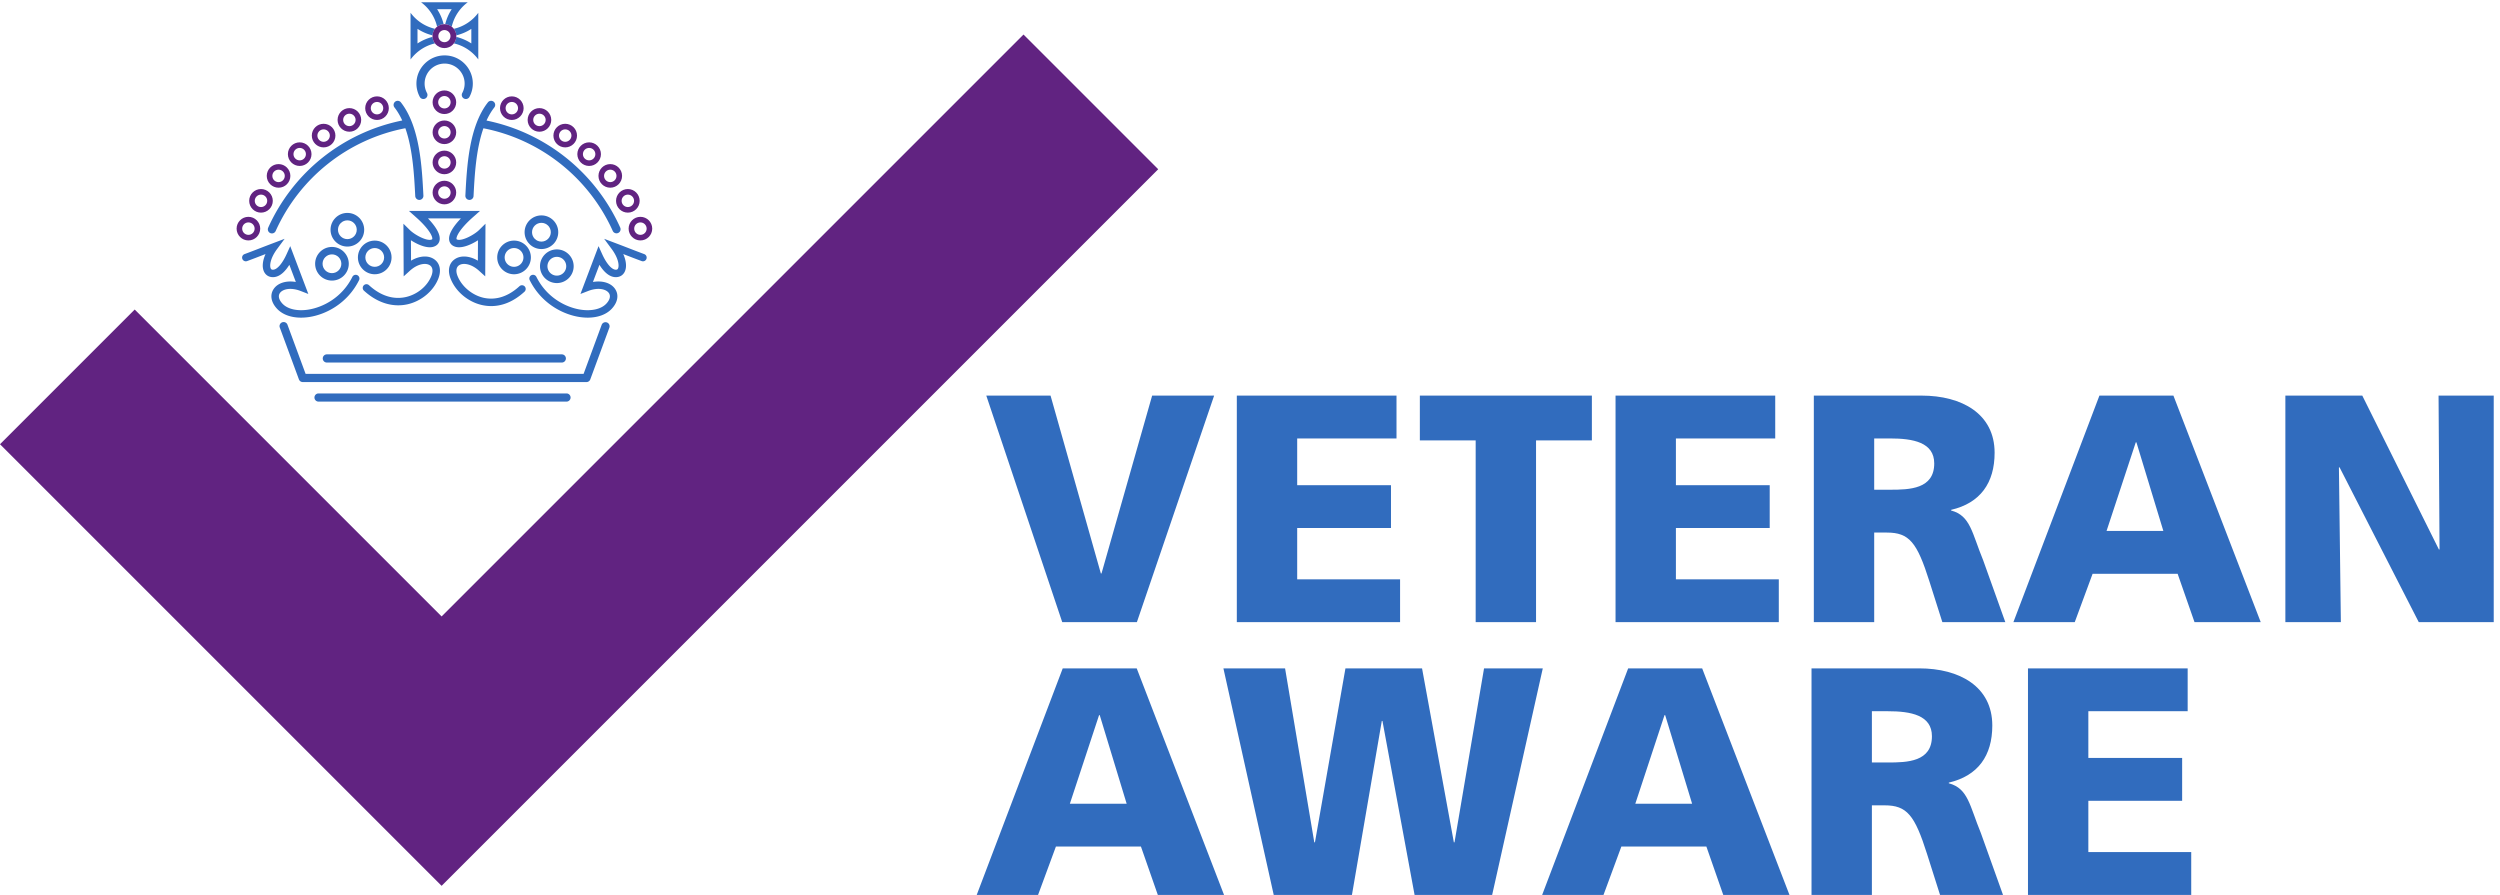
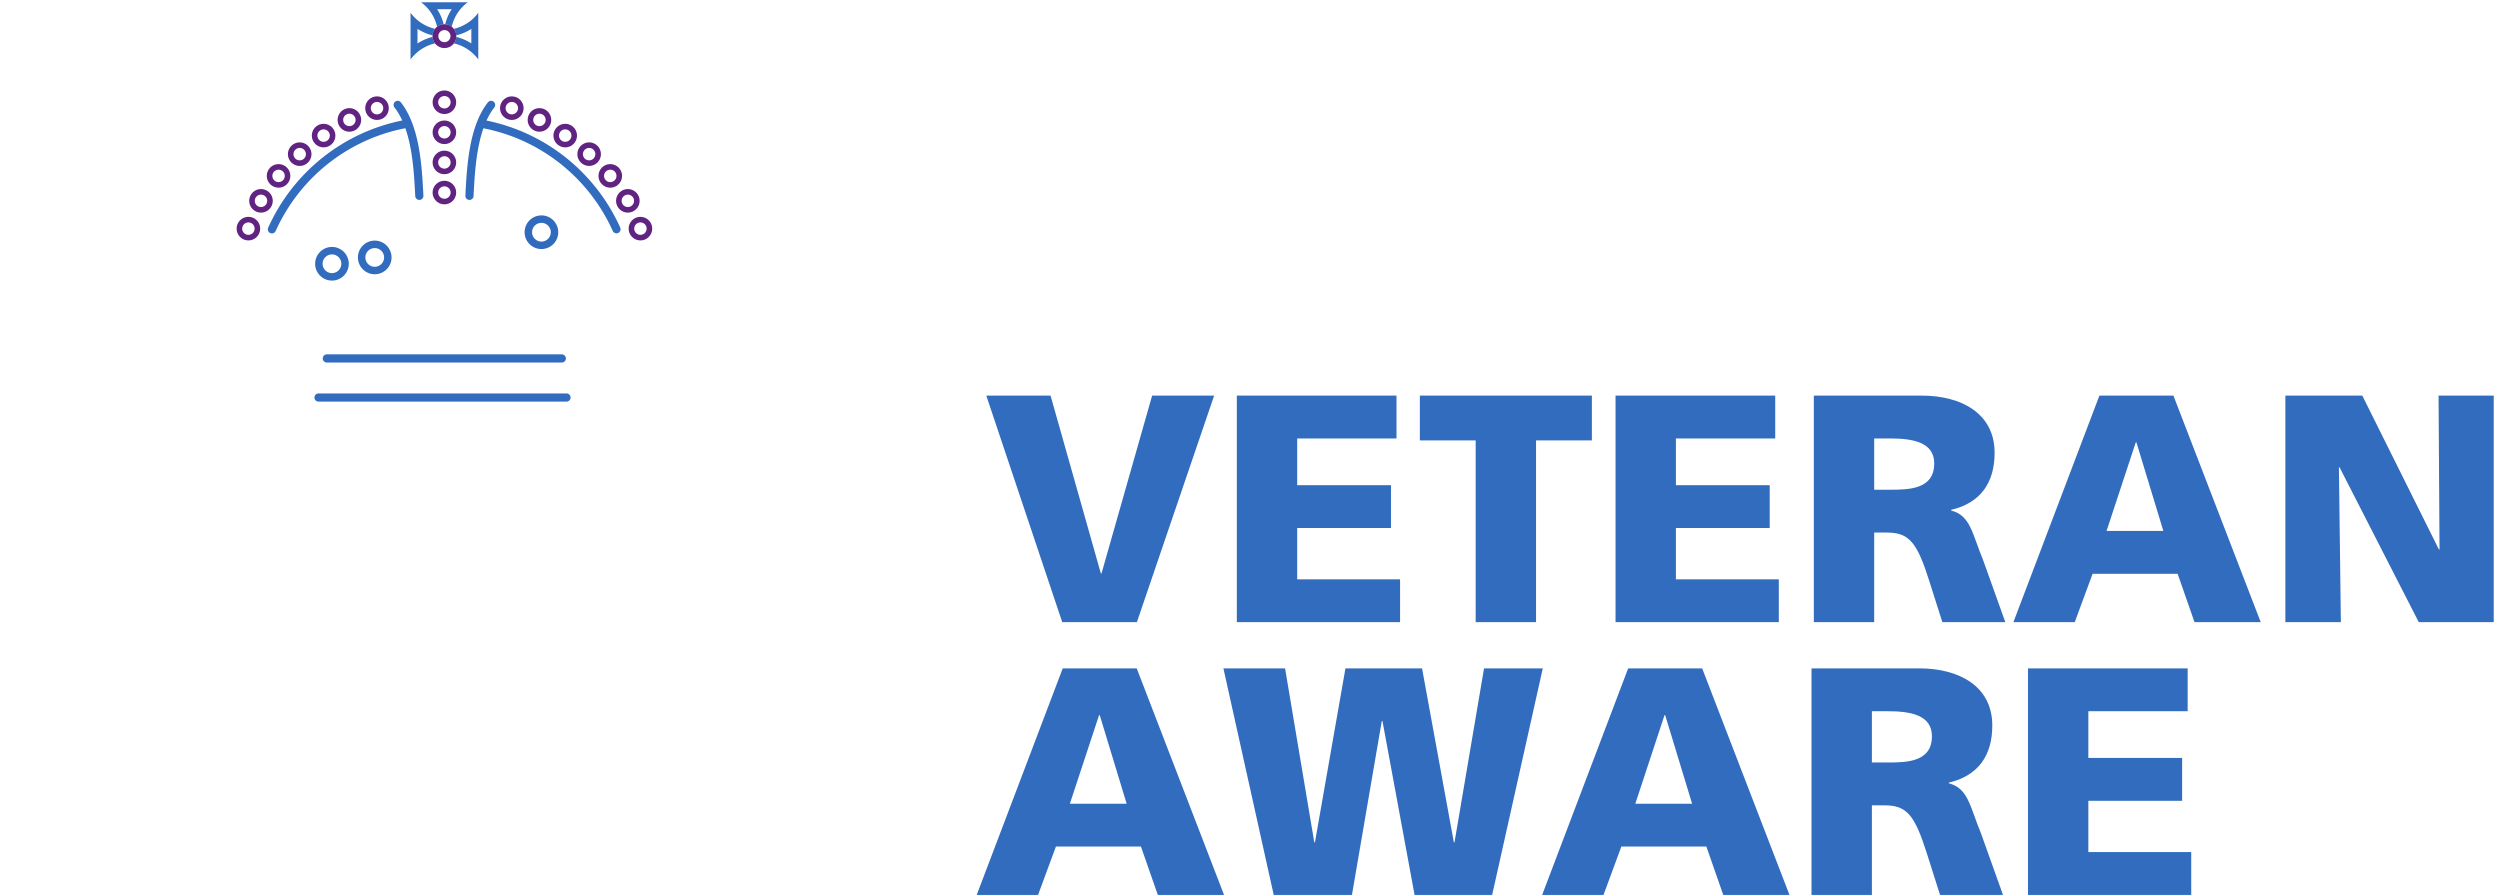
<svg xmlns="http://www.w3.org/2000/svg" height="216.72" width="605.413" xml:space="preserve">
  <path style="fill:#316cbe;fill-opacity:1;fill-rule:nonzero;stroke:none" d="M787.551 1562.3c-9.723-2.46-19-6.46-27.371-11.96v26.63c8.32-5.49 17.566-9.45 27.367-11.9a21.589 21.589 0 0 0 4.519 11.93 76.707 76.707 0 0 0-44.55 29.24v-85.08c10.699 14.51 26.355 25.13 44.488 29.31a21.586 21.586 0 0 0-4.453 11.83M795.863 1580.8a21.557 21.557 0 0 0 11.926 4.54c-2.441 9.8-6.402 19.05-11.883 27.36h26.563c-5.481-8.31-9.442-17.56-11.883-27.36a21.557 21.557 0 0 0 11.926-4.54 76.673 76.673 0 0 0 29.215 44.57h-85.079a76.673 76.673 0 0 0 29.215-44.57M826.324 1576.98a21.512 21.512 0 0 0 4.508-11.93c9.797 2.44 19.043 6.39 27.363 11.86v-26.52c-8.371 5.5-17.648 9.48-27.367 11.93a21.543 21.543 0 0 0-4.441-11.83c18.113-4.16 33.761-14.74 44.472-29.21v84.84a76.771 76.771 0 0 0-44.535-29.14" transform="matrix(.133 0 0 -.133 0 216.72)" />
  <path style="fill:#612381;fill-opacity:1;fill-rule:nonzero;stroke:none" d="M809.184 1574.75c-6.09 0-11.051-4.96-11.051-11.05 0-6.09 4.961-11.06 11.051-11.06 6.097 0 11.058 4.97 11.058 11.06 0 6.09-4.961 11.05-11.058 11.05zm0-32.83c-12.008 0-21.778 9.77-21.778 21.78 0 12.01 9.77 21.78 21.778 21.78 12.011 0 21.785-9.77 21.785-21.78 0-12.01-9.774-21.78-21.785-21.78M452.297 1224.52c-6.254 0-11.336-5.08-11.336-11.33 0-6.26 5.082-11.34 11.336-11.34 6.25 0 11.336 5.08 11.336 11.34 0 6.25-5.086 11.33-11.336 11.33zm0-32.83c-11.856 0-21.496 9.65-21.496 21.5s9.64 21.49 21.496 21.49c11.855 0 21.496-9.64 21.496-21.49 0-11.85-9.641-21.5-21.496-21.5M507.203 1320.54c-6.254 0-11.34-5.09-11.34-11.34s5.086-11.34 11.34-11.34c6.25 0 11.332 5.09 11.332 11.34s-5.082 11.34-11.332 11.34zm0-32.84c-11.855 0-21.5 9.65-21.5 21.5s9.645 21.5 21.5 21.5c11.852 0 21.492-9.65 21.492-21.5s-9.64-21.5-21.492-21.5M545.68 1360.14c-6.25 0-11.332-5.08-11.332-11.33s5.082-11.34 11.332-11.34c6.254 0 11.34 5.09 11.34 11.34s-5.086 11.33-11.34 11.33zm0-32.83c-11.852 0-21.492 9.65-21.492 21.5s9.64 21.49 21.492 21.49c11.855 0 21.5-9.64 21.5-21.49 0-11.85-9.645-21.5-21.5-21.5M589.23 1393.93c-6.25 0-11.339-5.08-11.339-11.33s5.089-11.34 11.339-11.34 11.336 5.09 11.336 11.34-5.086 11.33-11.336 11.33zm0-32.83c-11.855 0-21.5 9.64-21.5 21.5 0 11.85 9.645 21.49 21.5 21.49 11.852 0 21.497-9.64 21.497-21.49 0-11.86-9.645-21.5-21.497-21.5M636.156 1422.46c-6.25 0-11.336-5.08-11.336-11.33s5.086-11.34 11.336-11.34 11.34 5.09 11.34 11.34-5.09 11.33-11.34 11.33zm0-32.83c-11.851 0-21.496 9.64-21.496 21.5 0 11.85 9.645 21.5 21.496 21.5 11.856 0 21.5-9.65 21.5-21.5 0-11.86-9.644-21.5-21.5-21.5M686.465 1443.86c-6.25 0-11.34-5.08-11.34-11.33s5.09-11.34 11.34-11.34 11.336 5.09 11.336 11.34-5.086 11.33-11.336 11.33zm0-32.83c-11.856 0-21.5 9.65-21.5 21.5s9.644 21.49 21.5 21.49c11.851 0 21.496-9.64 21.496-21.49 0-11.85-9.645-21.5-21.496-21.5M475.203 1275.13c-6.25 0-11.336-5.09-11.336-11.34s5.086-11.33 11.336-11.33 11.34 5.08 11.34 11.33-5.09 11.34-11.34 11.34zm0-32.83c-11.851 0-21.496 9.64-21.496 21.49 0 11.85 9.645 21.5 21.496 21.5 11.856 0 21.5-9.65 21.5-21.5s-9.644-21.49-21.5-21.49M1166.08 1224.52c-6.25 0-11.34-5.08-11.34-11.33 0-6.26 5.09-11.34 11.34-11.34s11.34 5.08 11.34 11.34c0 6.25-5.09 11.33-11.34 11.33zm0-32.83c-11.86 0-21.5 9.65-21.5 21.5s9.64 21.49 21.5 21.49c11.85 0 21.49-9.64 21.49-21.49 0-11.85-9.64-21.5-21.49-21.5M1111.17 1320.54c-6.25 0-11.33-5.09-11.33-11.34s5.08-11.34 11.33-11.34 11.34 5.09 11.34 11.34-5.09 11.34-11.34 11.34zm0-32.84c-11.85 0-21.49 9.65-21.49 21.5s9.64 21.5 21.49 21.5c11.86 0 21.5-9.65 21.5-21.5s-9.64-21.5-21.5-21.5M1072.69 1360.14c-6.25 0-11.33-5.08-11.33-11.33s5.08-11.34 11.33-11.34 11.34 5.09 11.34 11.34-5.09 11.33-11.34 11.33zm0-32.83c-11.85 0-21.49 9.65-21.49 21.5s9.64 21.49 21.49 21.49c11.86 0 21.5-9.64 21.5-21.49 0-11.85-9.64-21.5-21.5-21.5M1029.14 1393.93c-6.25 0-11.33-5.08-11.33-11.33s5.08-11.34 11.33-11.34 11.34 5.09 11.34 11.34-5.09 11.33-11.34 11.33zm0-32.83c-11.85 0-21.49 9.64-21.49 21.5 0 11.85 9.64 21.49 21.49 21.49 11.86 0 21.5-9.64 21.5-21.49 0-11.86-9.64-21.5-21.5-21.5M982.219 1422.46c-6.25 0-11.34-5.08-11.34-11.33s5.09-11.34 11.34-11.34 11.336 5.09 11.336 11.34-5.086 11.33-11.336 11.33zm0-32.83c-11.856 0-21.5 9.64-21.5 21.5 0 11.85 9.644 21.5 21.5 21.5 11.851 0 21.491-9.65 21.491-21.5 0-11.86-9.64-21.5-21.491-21.5M931.91 1443.86c-6.25 0-11.336-5.08-11.336-11.33s5.086-11.34 11.336-11.34 11.34 5.09 11.34 11.34-5.09 11.33-11.34 11.33zm0-32.83c-11.851 0-21.496 9.65-21.496 21.5s9.645 21.49 21.496 21.49c11.856 0 21.496-9.64 21.496-21.49 0-11.85-9.64-21.5-21.496-21.5M1143.17 1275.13c-6.25 0-11.34-5.09-11.34-11.34s5.09-11.33 11.34-11.33 11.34 5.08 11.34 11.33-5.09 11.34-11.34 11.34zm0-32.83c-11.85 0-21.5 9.64-21.5 21.49 0 11.85 9.65 21.5 21.5 21.5s21.5-9.65 21.5-21.5-9.65-21.49-21.5-21.49M809.152 1290.22c-6.25 0-11.339-5.08-11.339-11.33s5.089-11.34 11.339-11.34 11.336 5.09 11.336 11.34-5.086 11.33-11.336 11.33zm0-32.83c-11.855 0-21.5 9.64-21.5 21.5 0 11.85 9.645 21.49 21.5 21.49 11.852 0 21.496-9.64 21.496-21.49 0-11.86-9.644-21.5-21.496-21.5M809.152 1345.07c-6.25 0-11.339-5.08-11.339-11.33s5.089-11.34 11.339-11.34 11.336 5.09 11.336 11.34-5.086 11.33-11.336 11.33zm0-32.83c-11.855 0-21.5 9.65-21.5 21.5s9.645 21.49 21.5 21.49c11.852 0 21.496-9.64 21.496-21.49 0-11.85-9.644-21.5-21.496-21.5M809.152 1399.93c-6.25 0-11.339-5.09-11.339-11.34s5.089-11.34 11.339-11.34 11.336 5.09 11.336 11.34-5.086 11.34-11.336 11.34zm0-32.84c-11.855 0-21.5 9.65-21.5 21.5 0 11.86 9.645 21.5 21.5 21.5 11.852 0 21.496-9.64 21.496-21.5 0-11.85-9.644-21.5-21.496-21.5" transform="matrix(.133 0 0 -.133 0 216.72)" />
  <path style="fill:#316cbe;fill-opacity:1;fill-rule:nonzero;stroke:none" d="M1022.93 969.352H595.004a7.452 7.452 0 0 0 0 14.902h427.926a7.45 7.45 0 0 0 7.45-7.453c0-4.11-3.33-7.449-7.45-7.449M1031.46 898.215H579.996a7.457 7.457 0 0 0-7.453 7.453c0 4.109 3.34 7.449 7.453 7.449h451.464c4.11 0 7.45-3.34 7.45-7.449 0-4.113-3.34-7.453-7.45-7.453" transform="matrix(.133 0 0 -.133 0 216.72)" />
-   <path style="fill:#316cbe;fill-opacity:1;fill-rule:nonzero;stroke:none" d="M1105.08 1042.36c-3.86 1.41-8.14-.56-9.57-4.41l-32.92-89.262H556.457l-33.031 89.532c-1.418 3.86-5.692 5.83-9.567 4.41-3.863-1.42-5.836-5.71-4.41-9.57l34.828-94.408c.012-.031.039-.058.051-.089a7.33 7.33 0 0 1 .992-1.778c.09-.117.184-.226.282-.34.41-.484.867-.933 1.39-1.3.028-.02.051-.047.078-.063.539-.371 1.149-.644 1.778-.863a5.23 5.23 0 0 1 .425-.133c.637-.18 1.297-.305 1.993-.305h515.764c.16 0 .32.039.48.047.09 0 .18-.047.27-.047 3.03 0 5.88 1.864 6.99 4.871l34.72 94.138c1.43 3.86-.55 8.14-4.41 9.57" transform="matrix(.133 0 0 -.133 0 216.72)" />
-   <path style="fill:#316bbd;fill-opacity:1;fill-rule:nonzero;stroke:none" d="M632.477 1228.26c-9.426 0-17.098-7.67-17.098-17.09 0-9.43 7.672-17.1 17.098-17.1 9.425 0 17.101 7.67 17.101 17.1 0 9.42-7.676 17.09-17.101 17.09zm0-47.74c-16.895 0-30.641 13.75-30.641 30.65 0 16.89 13.746 30.64 30.641 30.64 16.898 0 30.644-13.75 30.644-30.64 0-16.9-13.746-30.65-30.644-30.65" transform="matrix(.133 0 0 -.133 0 216.72)" />
-   <path style="fill:#316cbe;fill-opacity:1;fill-rule:nonzero;stroke:none" d="M548.176 1051.11c-18.477 0-34.039 5.69-43.883 16.32-10.957 11.84-13.176 25.27-5.938 35.93 7.504 11.05 23.083 15.62 40.301 12.71l-11.804 31.22c-6.516-10.44-15.758-20.87-27.18-22.29-7.887-.97-14.5 2.11-18.192 8.43-4.75 8.13-3.835 20.32 2 33.49-2.257-.88-4.378-1.7-6.433-2.5-8.238-3.19-15.527-6.03-27.09-10.32-3.492-1.31-7.402.48-8.707 3.99a6.78 6.78 0 0 0 3.988 8.71c11.485 4.27 18.719 7.07 26.903 10.25 6.652 2.58 13.929 5.4 24.582 9.44l21.539 8.16-13.692-18.52c-13.164-17.8-13.972-31.45-11.39-35.87.425-.73 1.308-2.25 4.832-1.81 7.179.89 16.265 11.62 23.718 28.02l6.739 14.83 32.941-87.08-14.144 5.47c-18.207 7.04-32.758 3.35-37.703-3.94-3.5-5.16-1.801-12.12 4.667-19.11 9.055-9.78 26.274-13.94 46.083-11.09 26.839 3.85 62.3 21.59 81.32 59.81 1.668 3.35 5.754 4.69 9.082 3.04a6.775 6.775 0 0 0 3.051-9.08c-21.36-42.91-61.289-62.84-91.532-67.18-4.836-.69-9.535-1.03-14.058-1.03M1070.12 1051.11c-4.53 0-9.23.34-14.06 1.03-30.25 4.34-70.173 24.27-91.529 67.18-1.664 3.35-.301 7.42 3.047 9.08 3.336 1.67 7.418.31 9.082-3.04 19.02-38.22 54.48-55.95 81.32-59.81 19.82-2.85 37.03 1.31 46.09 11.09 6.46 6.98 8.16 13.95 4.66 19.11-4.95 7.29-19.48 10.98-37.71 3.94l-14.14-5.47 32.95 87.08 6.73-14.83c7.45-16.4 16.54-27.13 23.72-28.02 3.49-.43 4.41 1.08 4.83 1.81 2.58 4.42 1.78 18.07-11.39 35.87l-13.69 18.52 21.54-8.16c10.66-4.04 17.94-6.86 24.59-9.44 8.18-3.18 15.42-5.99 26.9-10.25 3.5-1.31 5.29-5.2 3.98-8.71-1.29-3.51-5.2-5.3-8.7-3.99-11.56 4.29-18.84 7.12-27.08 10.31-2.06.81-4.18 1.63-6.45 2.51 5.84-13.17 6.75-25.36 2-33.49-3.69-6.32-10.33-9.4-18.19-8.43-11.43 1.42-20.66 11.84-27.17 22.29l-11.82-31.22c17.24 2.91 32.8-1.66 40.31-12.71 7.24-10.66 5.02-24.09-5.94-35.93-9.84-10.63-25.41-16.32-43.88-16.32M894.359 1072.18c-6.293 0-12.023.79-17.043 1.93-25.191 5.75-47.461 24.45-56.738 47.65-5.984 14.97-3.246 28.31 7.332 35.67 10.965 7.62 27.125 6.34 42.188-2.57l.172 37.14c-12.082-7.86-28.614-14.98-40.196-12.11-8.554 2.12-11.164 7.86-11.961 11.09-2.98 12.13 8.973 28.22 21.168 40.9h-60.07c12.133-12.63 23.996-28.68 21.004-40.85-.801-3.25-3.418-9.01-12-11.14-11.481-2.86-27.938 4.27-39.977 12.11l.172-37.15c15.063 8.92 31.223 10.2 42.184 2.58 10.582-7.36 13.324-20.7 7.34-35.67-8.981-22.46-30.856-40.63-55.731-46.3-27.148-6.17-55.379 2.63-79.539 24.78a6.79 6.79 0 0 0-.41 9.58 6.792 6.792 0 0 0 9.574.41c26.625-24.43 51.328-25.22 67.367-21.55 20.664 4.7 38.785 19.66 46.157 38.11 3.535 8.84 2.625 15.95-2.493 19.51-7.238 5.04-22.132 3.27-36.613-9.83L735 1126.29l-.453 95.83 11.605-11.42c8.739-8.61 29.567-19.95 38.793-17.66 1.93.48 2.067 1.04 2.118 1.22 1.046 4.26-5.961 18.7-29.208 39.33l-13.347 11.84H874l-13.348-11.84c-23.363-20.73-30.422-35.15-29.382-39.38.113-.47.812-.86 2.07-1.17 9.164-2.32 30.465 9.23 39.015 17.65l11.606 11.43-.453-95.83-11.246 10.18c-14.485 13.1-29.391 14.87-36.61 9.83-5.121-3.56-6.027-10.67-2.492-19.51 7.555-18.9 26.508-34.76 47.164-39.47 15.543-3.55 39.559-2.79 65.508 21.02 2.762 2.52 7.043 2.35 9.574-.41 2.528-2.75 2.344-7.04-.414-9.57-22.156-20.32-43.465-26.18-60.633-26.18" transform="matrix(.133 0 0 -.133 0 216.72)" />
  <path style="fill:#316cbe;fill-opacity:1;fill-rule:nonzero;stroke:none" d="M682.313 1177.84c-9.426 0-17.094-7.66-17.094-17.09s7.668-17.1 17.094-17.1c9.425 0 17.101 7.67 17.101 17.1 0 9.43-7.676 17.09-17.101 17.09zm0-47.73c-16.895 0-30.637 13.74-30.637 30.64 0 16.89 13.742 30.64 30.637 30.64 16.898 0 30.644-13.75 30.644-30.64 0-16.9-13.746-30.64-30.644-30.64M604.414 1166.32c-9.426 0-17.101-7.67-17.101-17.1 0-9.42 7.675-17.09 17.101-17.09 9.426 0 17.098 7.67 17.098 17.09 0 9.43-7.672 17.1-17.098 17.1zm0-47.74c-16.894 0-30.644 13.75-30.644 30.64 0 16.9 13.75 30.64 30.644 30.64 16.895 0 30.645-13.74 30.645-30.64 0-16.89-13.75-30.64-30.645-30.64" transform="matrix(.133 0 0 -.133 0 216.72)" />
  <path style="fill:#316bbd;fill-opacity:1;fill-rule:nonzero;stroke:none" d="M985.816 1223.74c-9.425 0-17.097-7.67-17.097-17.1 0-9.42 7.672-17.1 17.097-17.1 9.43 0 17.094 7.68 17.094 17.1 0 9.43-7.664 17.1-17.094 17.1zm0-47.74c-16.894 0-30.64 13.75-30.64 30.64 0 16.9 13.746 30.65 30.64 30.65s30.644-13.75 30.644-30.65c0-16.89-13.75-30.64-30.644-30.64" transform="matrix(.133 0 0 -.133 0 216.72)" />
-   <path style="fill:#316cbe;fill-opacity:1;fill-rule:nonzero;stroke:none" d="M935.977 1177.84c-9.426 0-17.094-7.66-17.094-17.09s7.668-17.1 17.094-17.1c9.425 0 17.101 7.67 17.101 17.1 0 9.43-7.676 17.09-17.101 17.09zm0-47.73c-16.895 0-30.637 13.74-30.637 30.64 0 16.89 13.742 30.64 30.637 30.64 16.898 0 30.644-13.75 30.644-30.64 0-16.9-13.746-30.64-30.644-30.64M1013.88 1161.8c-9.43 0-17.099-7.67-17.099-17.1 0-9.43 7.669-17.1 17.099-17.1s17.1 7.67 17.1 17.1c0 9.43-7.67 17.1-17.1 17.1zm0-47.74c-16.896 0-30.642 13.74-30.642 30.64s13.746 30.64 30.642 30.64c16.9 0 30.64-13.74 30.64-30.64s-13.74-30.64-30.64-30.64M848.246 1449.19c-1.187 0-2.394.29-3.512.88-3.629 1.95-4.996 6.47-3.054 10.09 2.863 5.34 4.312 11.1 4.312 17.11 0 20.09-16.34 36.43-36.426 36.43-20.089 0-36.433-16.34-36.433-36.43 0-6.01 1.449-11.77 4.312-17.11 1.95-3.62.582-8.14-3.043-10.08-3.609-1.95-8.14-.59-10.086 3.04-3.98 7.42-6.086 15.77-6.086 24.15 0 28.3 23.032 51.33 51.336 51.33 28.301 0 51.332-23.03 51.332-51.33 0-8.38-2.105-16.72-6.082-24.14a7.447 7.447 0 0 0-6.57-3.94" transform="matrix(.133 0 0 -.133 0 216.72)" />
  <path style="fill:#612381;fill-opacity:1;fill-rule:nonzero;stroke:none" d="M809.152 1454.65c-6.25 0-11.339-5.08-11.339-11.33s5.089-11.34 11.339-11.34 11.336 5.09 11.336 11.34-5.086 11.33-11.336 11.33zm0-32.83c-11.855 0-21.5 9.64-21.5 21.5 0 11.85 9.645 21.49 21.5 21.49 11.852 0 21.496-9.64 21.496-21.49 0-11.86-9.644-21.5-21.496-21.5" transform="matrix(.133 0 0 -.133 0 216.72)" />
  <path style="fill:#316cbe;fill-opacity:1;fill-rule:nonzero;stroke:none" d="M1129.29 1215.14c-45.35 100.64-135.95 172.94-243.446 194.84 3.98 8.7 8.644 16.77 14.222 23.89a7.447 7.447 0 0 1-1.269 10.46c-3.231 2.54-7.918 1.97-10.457-1.27-34.512-44.02-38.258-116.7-40.996-169.77-.211-4.11 2.949-7.61 7.054-7.83.133 0 .262-.01.387-.01a7.452 7.452 0 0 1 7.438 7.07c1.929 37.37 4.429 84.8 17.976 123.38 103.977-20.29 191.761-89.79 235.501-186.88a7.476 7.476 0 0 1 6.8-4.39 7.448 7.448 0 0 1 6.79 10.51M729.949 1443.06c-2.535 3.24-7.226 3.81-10.457 1.27a7.45 7.45 0 0 1-1.265-10.46c5.554-7.09 10.199-15.13 14.171-23.78-107.812-21.79-198.671-94.23-244.066-195.14a7.452 7.452 0 0 1 3.734-9.85 7.556 7.556 0 0 1 3.055-.65c2.84 0 5.559 1.63 6.797 4.39 43.797 97.36 131.84 167 236.141 187.17 13.586-38.6 16.082-86.09 18.011-123.49a7.45 7.45 0 0 1 7.434-7.07c.129 0 .258.01.387.01 4.109.22 7.269 3.72 7.054 7.83-2.726 53.06-6.472 125.73-40.996 169.77" transform="matrix(.133 0 0 -.133 0 216.72)" />
-   <path style="fill:#612381;fill-opacity:1;fill-rule:nonzero;stroke:none" d="m2108.86 1321.31-245.27 245.27L804.082 507.07 245.27 1065.88 0 820.617 803.895 16.719l.23.23.188-.18L2108.86 1321.31" transform="matrix(.133 0 0 -.133 0 216.72)" />
  <path style="fill:#316cbe;fill-opacity:1;fill-rule:nonzero;stroke:none" d="M1795.82 909.168h117.01l91.6-323.859h1.18l92.2 323.859h112.87l-140.65-412.496h-135.92l-138.29 412.496M2251.99 909.168h290.76V831.16h-180.84v-85.101h170.79v-78.008h-170.79V574.68h187.34v-78.008h-297.26v412.496M2686.89 827.613h-101.64v81.555h313.22v-81.555h-101.66V496.672h-109.92v330.941M2941.56 909.168h290.76V831.16h-180.84v-85.101h170.79v-78.008h-170.79V574.68h187.34v-78.008h-297.26v412.496M3412.52 737.785h28.95c35.46 0 80.37 1.184 80.37 47.867 0 38.414-38.4 45.508-80.37 45.508h-28.95zM3302.6 909.168h196.2c73.28 0 132.97-33.098 132.97-104.016 0-54.961-26.01-91.601-79.19-104.007v-1.18c35.46-9.465 37.82-40.774 58.5-91.004l40.19-112.289h-114.65l-23.64 74.457c-22.45 70.914-36.63 88.648-77.42 88.648h-23.04V496.672H3302.6v412.496M3889.97 824.066h-1.18l-53.2-161.339h103.42zm-67.37 85.102h134.73l158.98-412.496h-120.56l-30.73 88.047h-154.84l-32.5-88.047h-111.7l156.62 412.496M4161.17 909.168h140.06l139.47-280.121h1.18l-1.77 280.121h100.46V496.672h-136.51l-144.2 281.891h-1.18l3.54-281.891h-101.05v412.496M2002.37 327.391h-1.18L1948 166.07h103.41zM1935 412.5h134.73L2228.71 0h-120.56l-30.73 88.059h-154.83L1890.09 0h-111.7L1935 412.5M2227.58 412.5h112.28l53.19-316.77h1.19l55.54 316.77h139.48l57.91-316.77h1.18l53.78 316.77h106.96L2716.9 0h-141.24l-58.5 316.77h-1.19L2461.6 0h-142.42l-91.6 412.5M3031.92 327.391h-1.18l-53.19-161.321h103.42zm-67.37 85.109h134.74L3258.26 0H3137.7l-30.73 88.059h-154.83L2919.64 0h-111.7l156.61 412.5M3408.32 241.129h28.95c35.46 0 80.37 1.172 80.37 47.859 0 38.403-38.4 45.5-80.37 45.5h-28.95zM3298.4 412.5h196.2c73.28 0 132.97-33.09 132.97-104.012 0-54.957-26.01-91.597-79.19-104.008v-1.191c35.46-9.449 37.82-40.769 58.5-91L3647.07 0h-114.65l-23.64 74.46c-22.45 70.919-36.63 88.661-77.41 88.661h-23.05V0H3298.4v412.5M3692.52 412.5h290.76v-78.012h-180.84v-85.097h170.79v-78.012h-170.79V78.012h187.33V0h-297.25v412.5" transform="matrix(.133 0 0 -.133 0 216.72)" />
</svg>